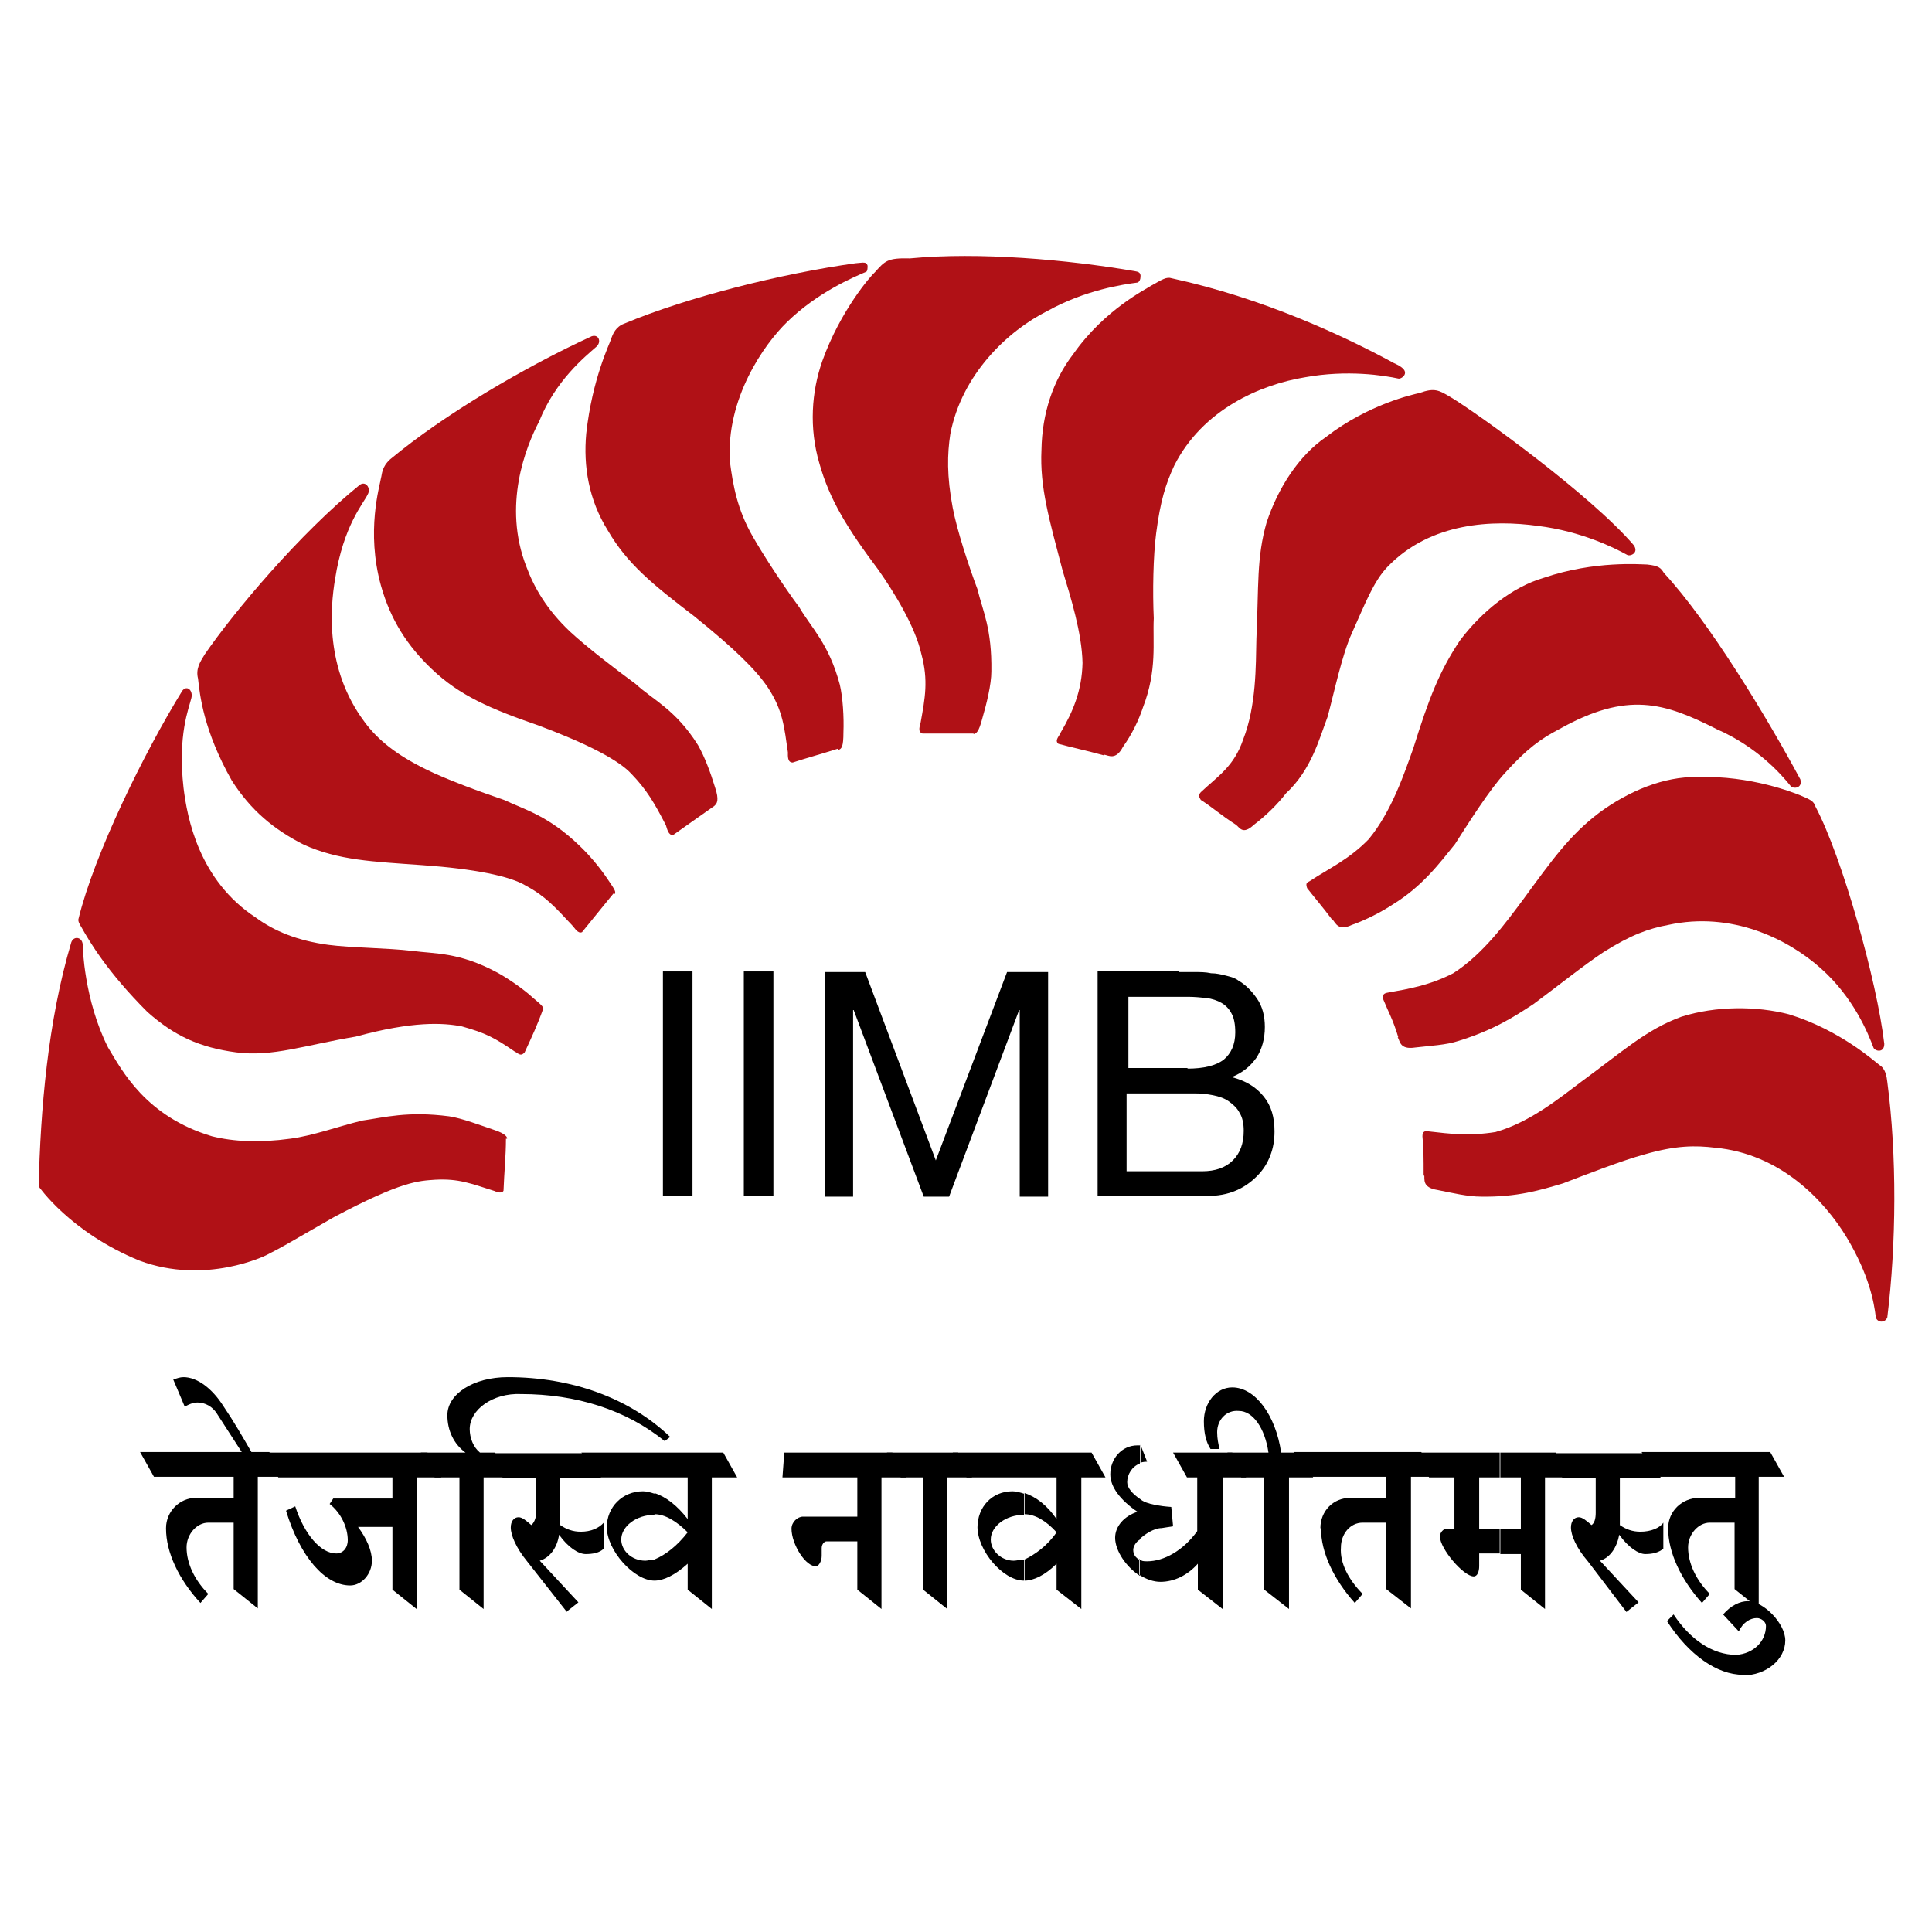
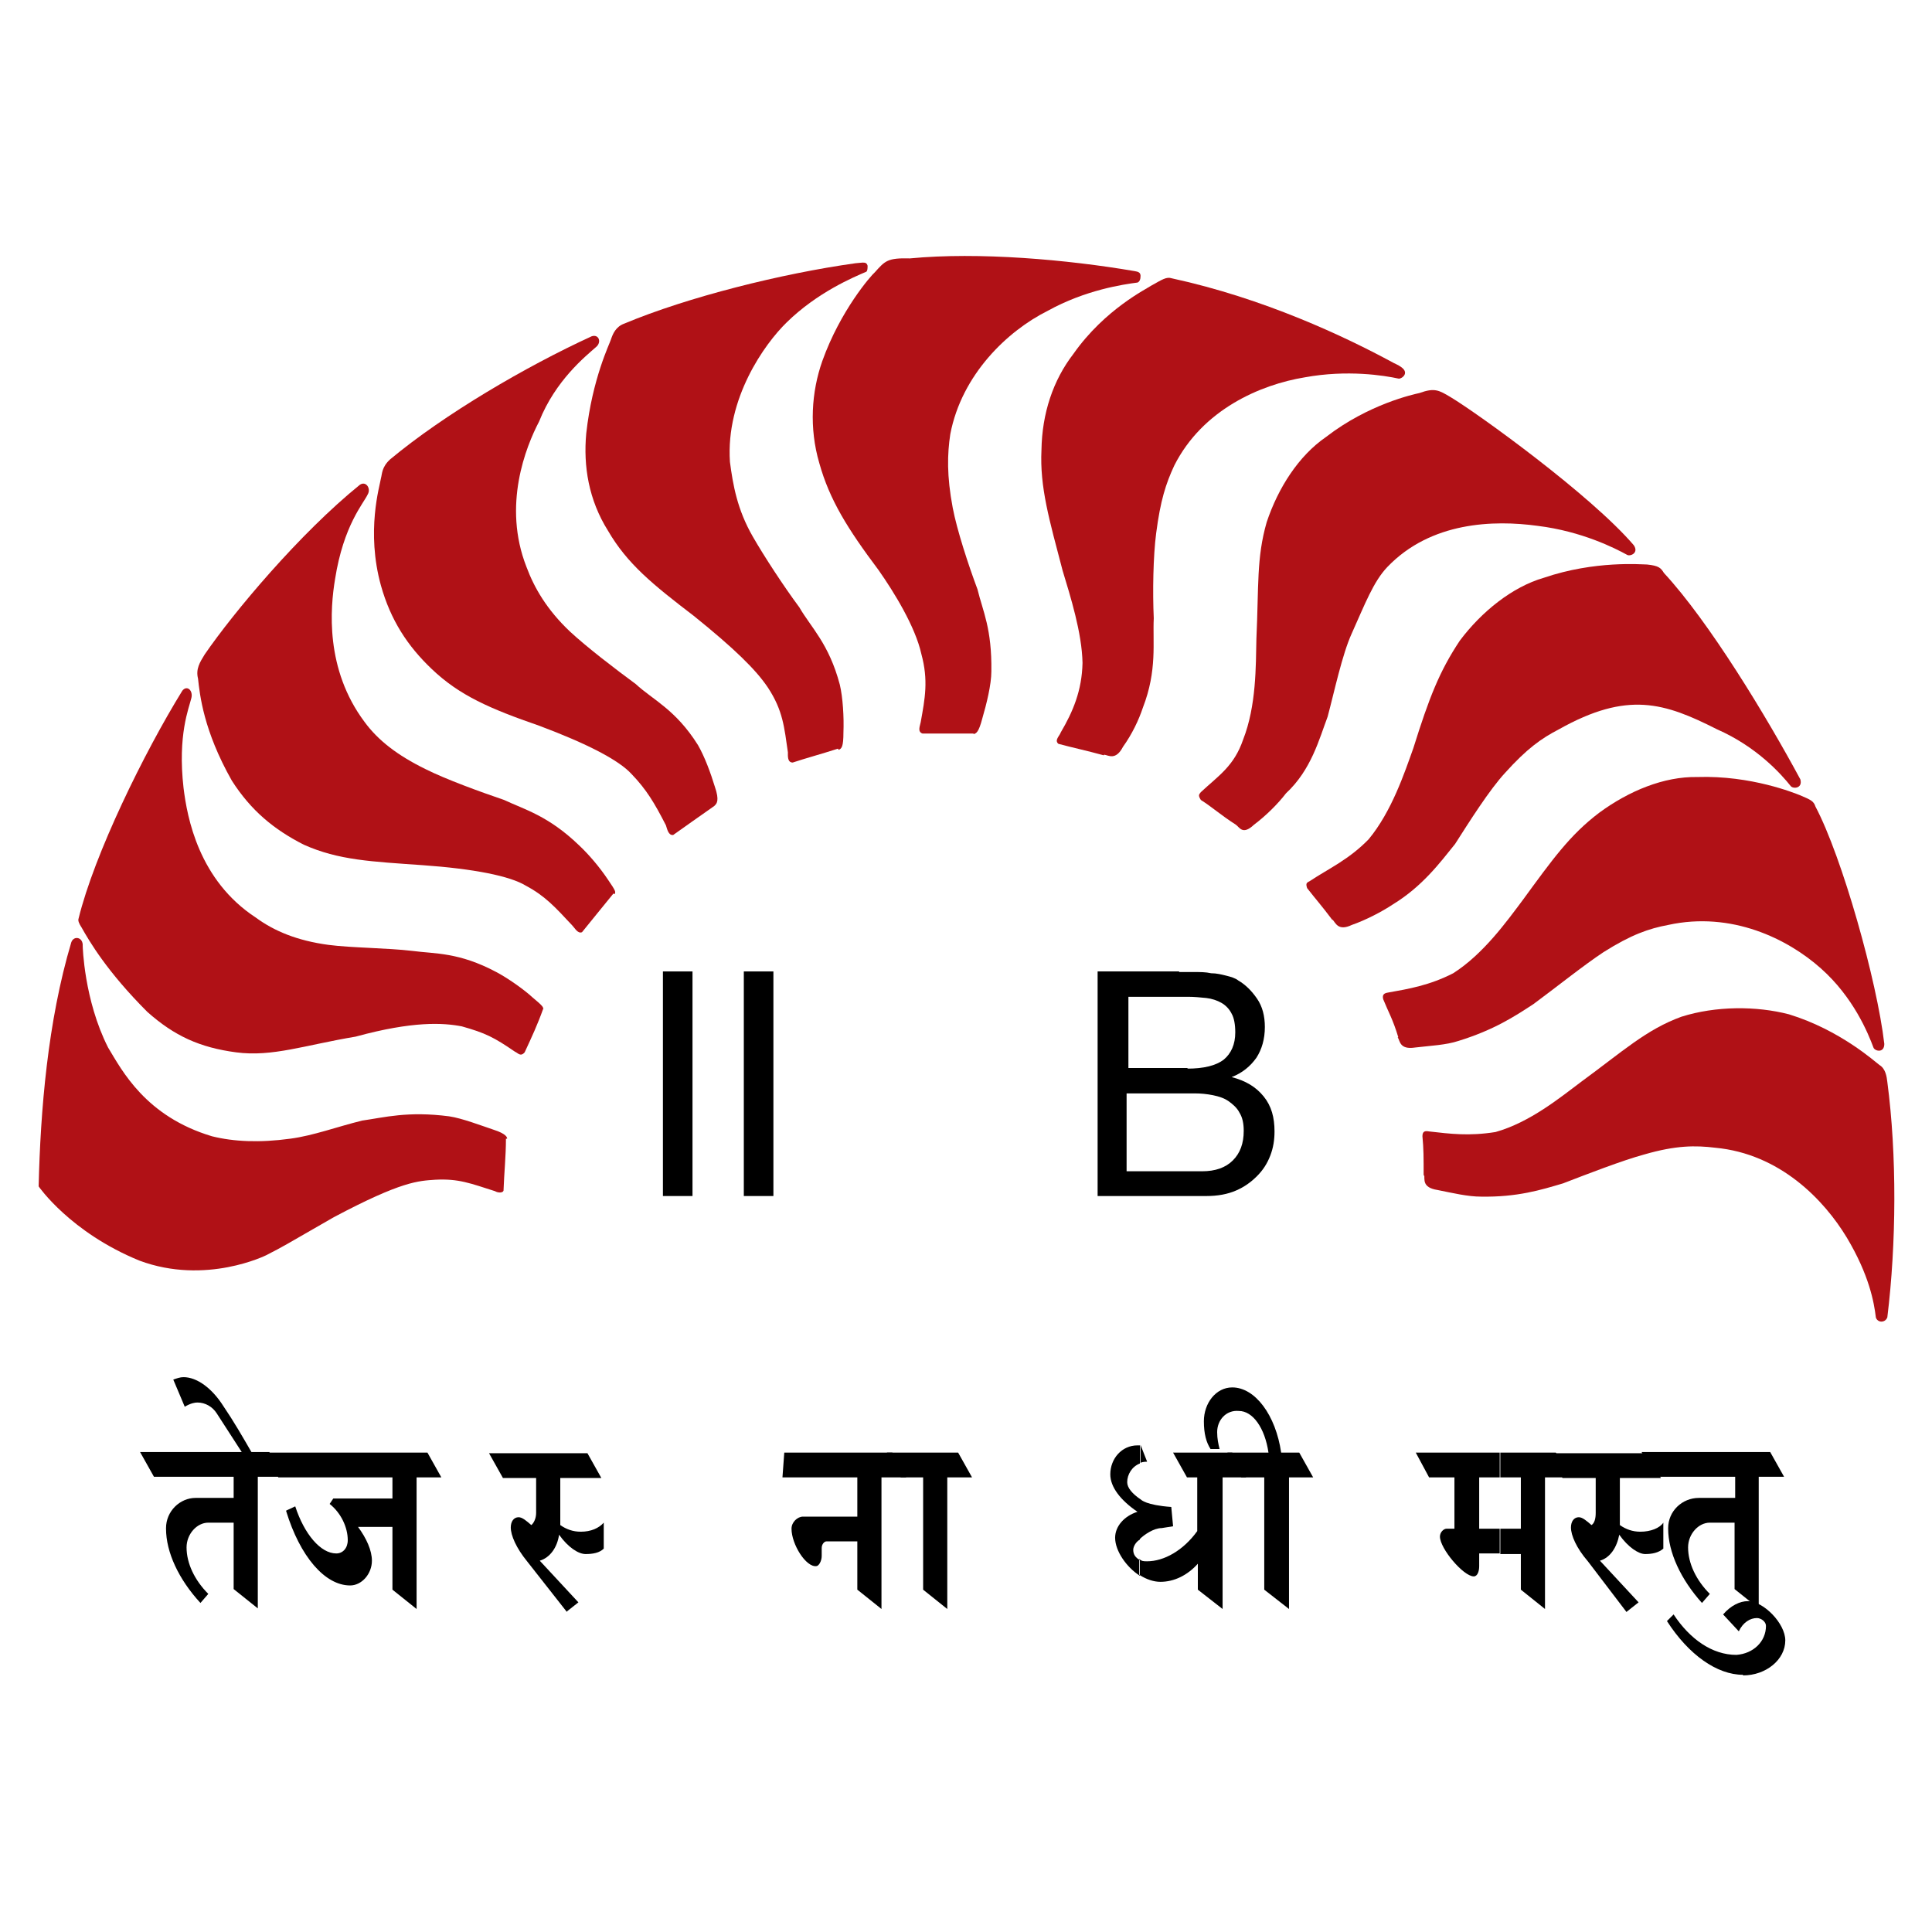
<svg xmlns="http://www.w3.org/2000/svg" id="svg2" viewBox="0 0 32 32">
  <defs>
    <style>
      .cls-1, .cls-2 {
        fill-rule: evenodd;
      }

      .cls-2 {
        fill: #b01116;
      }
    </style>
  </defs>
  <g id="g12">
    <g id="g4367">
      <path id="path614" class="cls-1" d="M2.75,25.32c0,.39.21.84.57,1.23l.13-.15c-.23-.23-.36-.51-.36-.77,0-.22.17-.41.36-.41h.42v1.1l.4.32v-2.18h.42l-.23-.41h-2.14l.23.41h1.32v.35h-.63c-.26,0-.49.22-.49.5" />
      <path id="path618" class="cls-1" d="M4,24.06h.17c-.15-.26-.3-.52-.47-.77-.19-.3-.44-.48-.66-.48-.06,0-.11.02-.17.04l.19.45c.1-.06.17-.07.21-.07.13,0,.25.07.32.18l.42.65h0Z" />
      <path id="path622" class="cls-1" d="M4.74,25.03c.23.75.64,1.23,1.06,1.23.19,0,.36-.19.36-.41,0-.17-.09-.37-.23-.56h.57v1.04l.4.32v-2.18h.41l-.23-.41h-2.7l.23.41h1.89v.35h-.98l-.06.09c.19.15.3.39.3.6,0,.13-.08.22-.19.22-.26,0-.53-.32-.68-.78l-.15.07h0Z" />
-       <path id="path626" class="cls-1" d="M7.21,24.47h.4v1.86l.4.32v-2.18h.42l-.23-.41h-.25c-.11-.09-.17-.24-.17-.39,0-.32.38-.6.85-.58.91,0,1.74.26,2.38.78l.09-.07c-.68-.65-1.64-.99-2.69-.99-.57,0-1,.28-1,.63,0,.26.11.48.3.62h-.74l.23.41Z" />
      <path id="path630" class="cls-1" d="M9.39,26.69l.19-.15-.64-.69c.17-.05.29-.22.32-.43.15.21.32.32.44.32s.23-.02.3-.09v-.43c-.08.09-.21.15-.38.15-.13,0-.24-.04-.34-.11v-.78h.68l-.23-.41h-1.63l.23.41h.55v.58c0,.09-.04.17-.08.2-.08-.07-.15-.13-.21-.13-.08,0-.13.07-.13.17,0,.13.09.34.27.56l.66.84h0Z" />
-       <path id="path634" class="cls-1" d="M10.84,24.06h-1.21l.23.41h.98v-.41h0ZM10.05,25.29c0,.39.45.89.79.89v-.35c-.06,0-.11.02-.15.02-.23,0-.4-.17-.4-.35,0-.22.25-.41.55-.41v-.35c-.06-.02-.13-.04-.19-.04-.34,0-.6.26-.6.6M10.84,26.18c.15,0,.34-.09.55-.28v.43l.4.32v-2.18h.42l-.23-.41h-1.14v.41h.55v.69c-.17-.22-.36-.37-.55-.43v.35c.17,0,.36.11.55.3-.17.22-.36.37-.55.45v.35h0Z" />
      <path id="path638" class="cls-1" d="M13.11,25.32c0,.26.24.64.41.62.04,0,.09-.08.09-.17v-.13c0-.06.04-.11.08-.11h.51v.8l.4.32v-2.18h.41l-.23-.41h-1.79l-.03.41h1.24v.65h-.9c-.09,0-.19.09-.19.2" />
      <path id="path642" class="cls-1" d="M14.91,24.47h.38v1.86l.4.32v-2.18h.41l-.23-.41h-1.18l.23.41Z" />
-       <path id="path646" class="cls-1" d="M16.97,24.06h-1.19l.23.41h.96v-.41ZM16.19,25.29c0,.39.42.89.77.89v-.35c-.06,0-.12.02-.17.02-.21,0-.38-.17-.38-.35,0-.22.25-.41.55-.41v-.35c-.06-.02-.13-.04-.19-.04-.34,0-.58.26-.58.6M16.97,26.18c.15,0,.34-.09.53-.28v.43l.41.32v-2.18h.4l-.23-.41h-1.11v.41h.53v.69c-.15-.22-.34-.37-.53-.43v.35c.17,0,.36.11.53.3-.15.22-.36.37-.53.45v.35Z" />
      <path id="path650" class="cls-1" d="M18.88,25.49c.07-.07.23-.18.36-.18l.19-.03-.03-.32c-.42-.03-.5-.12-.5-.12-.15-.1-.23-.2-.23-.29,0-.13.08-.26.21-.31v-.3h-.04c-.26,0-.45.22-.45.48,0,.21.17.43.45.62-.22.07-.37.24-.37.43,0,.22.19.49.41.63v-.26c-.07-.04-.11-.09-.11-.17,0-.05.04-.13.11-.17M19,24.21s-.08,0-.11.02v-.3M18.88,26.09c.11.07.23.11.34.11.23,0,.45-.11.62-.3v.43l.41.32v-2.18h.39l-.23-.41h-.98l.23.41h.17v.89c-.23.32-.55.5-.83.5-.06,0-.09,0-.13-.04v.26h0Z" />
      <path id="path654" class="cls-1" d="M20.56,24.47h.38v1.86l.41.32v-2.18h.4l-.23-.41h-.3c-.09-.62-.43-1.08-.81-1.08-.27,0-.47.26-.47.56,0,.21.04.35.11.46h.15c-.02-.08-.04-.17-.04-.28,0-.2.15-.37.36-.35.23,0,.43.28.49.69h-.68l.23.41Z" />
-       <path id="path658" class="cls-1" d="M21.88,25.32c0,.39.21.84.56,1.23l.13-.15c-.23-.23-.38-.51-.36-.77,0-.22.15-.41.36-.41h.39v1.1l.41.32v-2.18h.4l-.23-.41h-2.11l.23.41h1.3v.35h-.6c-.28,0-.49.22-.49.5" />
      <path id="path662" class="cls-1" d="M23.85,25.45c0,.2.39.66.56.66.06,0,.09-.08.09-.17v-.21h.34v-.41h-.34v-.85h.34v-.41h-1.39l.22.41h.42v.85h-.13c-.05,0-.11.06-.11.13M24.85,25.74h.34v.59l.4.32v-2.18h.41l-.23-.41h-.92v.41h.34v.85h-.34v.41Z" />
      <path id="path666" class="cls-1" d="M26.95,26.69l.19-.15-.64-.69c.17-.05.28-.22.32-.43.15.21.32.32.43.32s.22-.02.3-.09v-.43c-.06.09-.21.15-.38.15-.13,0-.24-.04-.34-.11v-.78h.68l-.23-.41h-1.62l.22.41h.55v.58c0,.09-.02.17-.07.2-.08-.07-.15-.13-.21-.13-.08,0-.13.07-.13.17,0,.13.09.34.28.56l.64.84h0Z" />
      <path id="path670" class="cls-1" d="M27.63,25.32c0,.39.21.84.56,1.23l.13-.15c-.23-.23-.36-.51-.36-.77,0-.22.17-.41.36-.41h.41v1.1l.4.32v-2.18h.42l-.23-.41h-2.13l.23.41h1.32v.35h-.6c-.28,0-.51.22-.51.5" />
      <path id="path674" class="cls-1" d="M28.87,27.75c.38,0,.7-.26.7-.58,0-.28-.36-.65-.62-.65-.13,0-.28.07-.41.22l.26.28c.07-.15.19-.22.3-.22.07,0,.15.06.15.13,0,.26-.21.46-.49.48-.4,0-.77-.26-1.04-.67l-.11.11c.36.56.83.89,1.26.89" />
      <path id="path676" d="M11.47,19.81h-.49v-3.72h.49v3.72Z" />
      <path id="path678" d="M12.81,19.81h-.49v-3.72h.49v3.72Z" />
-       <path id="path682" d="M14.33,16.1l1.17,3.12,1.18-3.12h.68v3.72h-.47v-3.09h-.01l-1.16,3.09h-.42l-1.16-3.09h-.01v3.09h-.47v-3.72h.68,0Z" />
      <path id="path686" d="M19.91,19.4c.22,0,.39-.06.51-.18.12-.12.18-.28.18-.49,0-.12-.02-.22-.07-.3-.04-.08-.11-.14-.18-.19-.07-.05-.16-.08-.26-.1-.1-.02-.2-.03-.3-.03h-1.13v1.29h1.24ZM19.66,17.7c.28,0,.48-.05.61-.15.12-.1.19-.25.19-.45,0-.13-.02-.24-.06-.31-.04-.08-.1-.14-.17-.18-.07-.04-.16-.07-.25-.08-.1-.01-.2-.02-.3-.02h-.99v1.18h.99ZM19.53,16.1c.08,0,.17,0,.26,0,.09,0,.18,0,.27.02.09,0,.17.02.25.04.08.02.15.04.2.08.12.07.22.17.31.3.09.13.13.29.13.47,0,.2-.05.37-.14.51-.1.14-.23.25-.41.32h0c.23.06.4.16.53.32s.18.35.18.58c0,.14-.02.27-.07.4-.05.13-.12.24-.22.34-.1.1-.21.18-.35.24-.14.06-.3.09-.49.09h-1.8v-3.72h1.35Z" />
      <path id="path690" class="cls-2" d="M16.13,12.15c-.3,0-.63,0-.85,0-.09-.03-.04-.13-.03-.19.07-.39.13-.69.01-1.13-.1-.45-.45-1.02-.71-1.39-.51-.68-.81-1.16-.98-1.77-.17-.58-.13-1.18.05-1.69.3-.84.81-1.42.87-1.47.17-.19.21-.24.58-.23,1.14-.11,2.61.02,3.72.21.06.01.11.02.1.1,0,.04-.02.08-.05.09-.23.03-.86.12-1.49.47-.66.33-1.42,1.05-1.61,2.04-.05.33-.06.69.04,1.22.07.37.26.95.41,1.35.09.37.24.65.23,1.36,0,.22-.08.54-.15.78-.06.23-.1.25-.15.26" />
      <path id="path694" class="cls-2" d="M13.88,12.4c-.28.09-.54.16-.75.23-.09,0-.08-.11-.08-.17-.06-.41-.08-.69-.33-1.07-.2-.3-.56-.65-1.23-1.19-.68-.52-1.1-.86-1.42-1.41-.32-.51-.41-1.07-.36-1.61.1-.91.39-1.49.41-1.56.03-.09.08-.21.22-.26,1.05-.44,2.61-.83,3.83-1,.13-.01.18-.03.2.04,0,.04,0,.08-.02.1-.21.09-.81.34-1.32.84-.37.36-1.01,1.26-.94,2.31.05.38.12.79.38,1.24.19.33.51.82.77,1.17.19.33.49.6.67,1.28.05.21.07.54.06.79,0,.24-.03.27-.08.29" />
      <path id="path698" class="cls-2" d="M11.83,13.35c-.24.17-.5.35-.68.48-.08.01-.1-.1-.12-.16-.19-.37-.32-.59-.57-.85-.21-.23-.73-.5-1.53-.8-.81-.28-1.32-.5-1.78-.94-.4-.38-.68-.81-.84-1.38-.25-.9-.02-1.65,0-1.78.02-.07.01-.18.15-.31.9-.75,2.25-1.54,3.34-2.04.12-.04.17.1.07.18-.17.15-.67.55-.94,1.23-.22.42-.61,1.39-.21,2.41.13.35.34.71.72,1.07.28.26.75.62,1.09.87.28.26.66.42,1.03,1.01.11.19.21.46.28.69.08.23.03.28,0,.31" />
      <path id="path702" class="cls-2" d="M10.16,14.8c-.19.23-.38.47-.52.64-.07.03-.12-.07-.16-.11-.28-.3-.45-.49-.77-.66-.26-.16-.86-.28-1.71-.34-.84-.06-1.39-.08-1.97-.34-.49-.25-.87-.56-1.19-1.06-.47-.83-.53-1.42-.56-1.69-.04-.16.03-.27.11-.4.48-.7,1.58-2.01,2.57-2.81.1-.07.19.06.13.16-.07.15-.4.51-.54,1.4-.08.48-.17,1.49.49,2.37.22.3.54.55,1.01.78.34.17.89.37,1.3.51.34.16.73.26,1.24.75.16.15.34.36.48.57.13.19.13.2.11.24" />
      <path id="path706" class="cls-2" d="M9,16.7c-.1.28-.19.47-.31.73-.07.08-.11.01-.16-.01-.35-.24-.49-.31-.88-.42-.31-.06-.81-.09-1.76.17-.84.14-1.38.34-1.98.26-.6-.08-1.02-.27-1.47-.67-.67-.67-.96-1.17-1.09-1.4-.04-.06-.06-.11-.05-.14.26-1.07,1.09-2.76,1.72-3.78.08-.1.18,0,.15.12-.04.17-.23.61-.13,1.49.06.49.25,1.53,1.2,2.15.3.22.68.38,1.2.45.38.05.97.05,1.39.1.38.05.77.02,1.39.35.19.1.46.29.6.42.18.15.18.16.18.21" />
      <path id="path710" class="cls-2" d="M8.38,18.86c0,.29-.03.57-.04.86-.01.04-.09.04-.14.01-.41-.13-.6-.21-.99-.19-.28.02-.55.02-1.68.62-.89.51-.79.46-1.12.63,0,0-1,.5-2.1.09-1.15-.47-1.67-1.23-1.67-1.23.03-1.26.15-2.73.54-4.04.04-.12.2-.09.19.06,0,0,.02.89.42,1.68.23.38.62,1.14,1.72,1.47.36.09.79.11,1.3.04.38-.05.78-.2,1.19-.3.36-.05.75-.16,1.44-.07.21.03.55.16.73.22.22.07.23.13.23.15" />
      <path id="path714" class="cls-2" d="M18.28,12.51c-.29-.08-.53-.13-.75-.19-.07-.06.02-.13.04-.19.2-.34.35-.69.36-1.15-.01-.5-.2-1.1-.33-1.53-.22-.84-.38-1.38-.35-2,.01-.6.19-1.15.53-1.59.52-.74,1.22-1.08,1.29-1.13.18-.1.25-.15.34-.12,1.52.33,2.86.96,3.67,1.4.06.03.21.09.19.18-.01.05-.08.09-.11.08-.23-.05-.84-.15-1.55-.02-.73.12-1.69.53-2.16,1.46-.14.3-.23.58-.3,1.12-.05.38-.06.98-.04,1.41-.02.4.06.86-.18,1.48-.07.21-.18.44-.33.65-.12.23-.24.14-.31.13" />
      <path id="path718" class="cls-2" d="M20.47,13.66c-.25-.16-.39-.29-.58-.41-.05-.08-.03-.09,0-.13.29-.27.55-.43.7-.87.22-.56.21-1.22.22-1.67.04-.87,0-1.34.17-1.93.19-.57.53-1.1.98-1.41.71-.55,1.46-.71,1.55-.73.25-.09.32-.05.52.07.45.27,2.32,1.62,3.03,2.45.09.13-.06.19-.11.16-.2-.11-.75-.39-1.48-.48-.73-.1-1.77-.07-2.49.68-.23.24-.37.61-.59,1.1-.16.35-.29.97-.4,1.38-.14.37-.27.88-.69,1.27-.13.17-.33.37-.53.52-.19.18-.24.04-.3,0" />
      <path id="path722" class="cls-2" d="M22.07,15.24c-.18-.24-.28-.35-.42-.53-.03-.09,0-.09.05-.12.3-.2.64-.35.97-.69.38-.46.59-1.09.74-1.51.26-.83.43-1.27.77-1.78.36-.48.87-.89,1.39-1.04.85-.29,1.62-.22,1.71-.22.2.02.23.06.28.14.75.81,1.7,2.38,2.26,3.42.04.15-.12.16-.16.11-.16-.2-.56-.65-1.22-.94-.87-.44-1.48-.64-2.62,0-.29.15-.53.32-.89.72-.26.28-.6.82-.83,1.18-.25.31-.54.7-1.03,1-.18.12-.45.26-.68.34-.23.11-.27-.04-.32-.09" />
      <path id="path726" class="cls-2" d="M23.16,17.18c-.09-.3-.17-.43-.25-.63-.02-.08.02-.1.08-.11.34-.06.69-.12,1.08-.32.5-.32.88-.85,1.15-1.21.49-.67.78-1.08,1.27-1.45.49-.36,1.07-.6,1.62-.59.9-.03,1.62.27,1.7.3.19.08.23.1.26.19.44.83,1.02,2.89,1.14,3.93,0,.16-.16.12-.18.06-.09-.24-.33-.83-.87-1.31-.55-.49-1.48-.95-2.53-.72-.32.06-.61.16-1.07.45-.32.21-.82.61-1.16.86-.32.21-.66.43-1.24.61-.21.07-.47.08-.72.11-.26.04-.25-.11-.29-.17" />
      <path id="path730" class="cls-2" d="M23.58,19.48c0-.31,0-.45-.02-.66,0-.09.05-.09.11-.08.35.04.66.08,1.1.01.57-.16,1.07-.57,1.43-.84.67-.49,1.07-.86,1.65-1.07.57-.18,1.24-.18,1.78-.04.85.26,1.43.79,1.5.84.1.06.12.19.13.28.16,1.21.15,2.68,0,3.9-.02.05-.06.07-.1.07-.04,0-.08-.03-.09-.07-.03-.25-.11-.7-.48-1.32-.38-.63-1.11-1.39-2.18-1.49-.33-.04-.65-.04-1.17.11-.37.1-.96.33-1.35.48-.37.11-.76.23-1.36.22-.22,0-.47-.06-.72-.11-.26-.04-.21-.18-.22-.25" />
    </g>
  </g>
</svg>